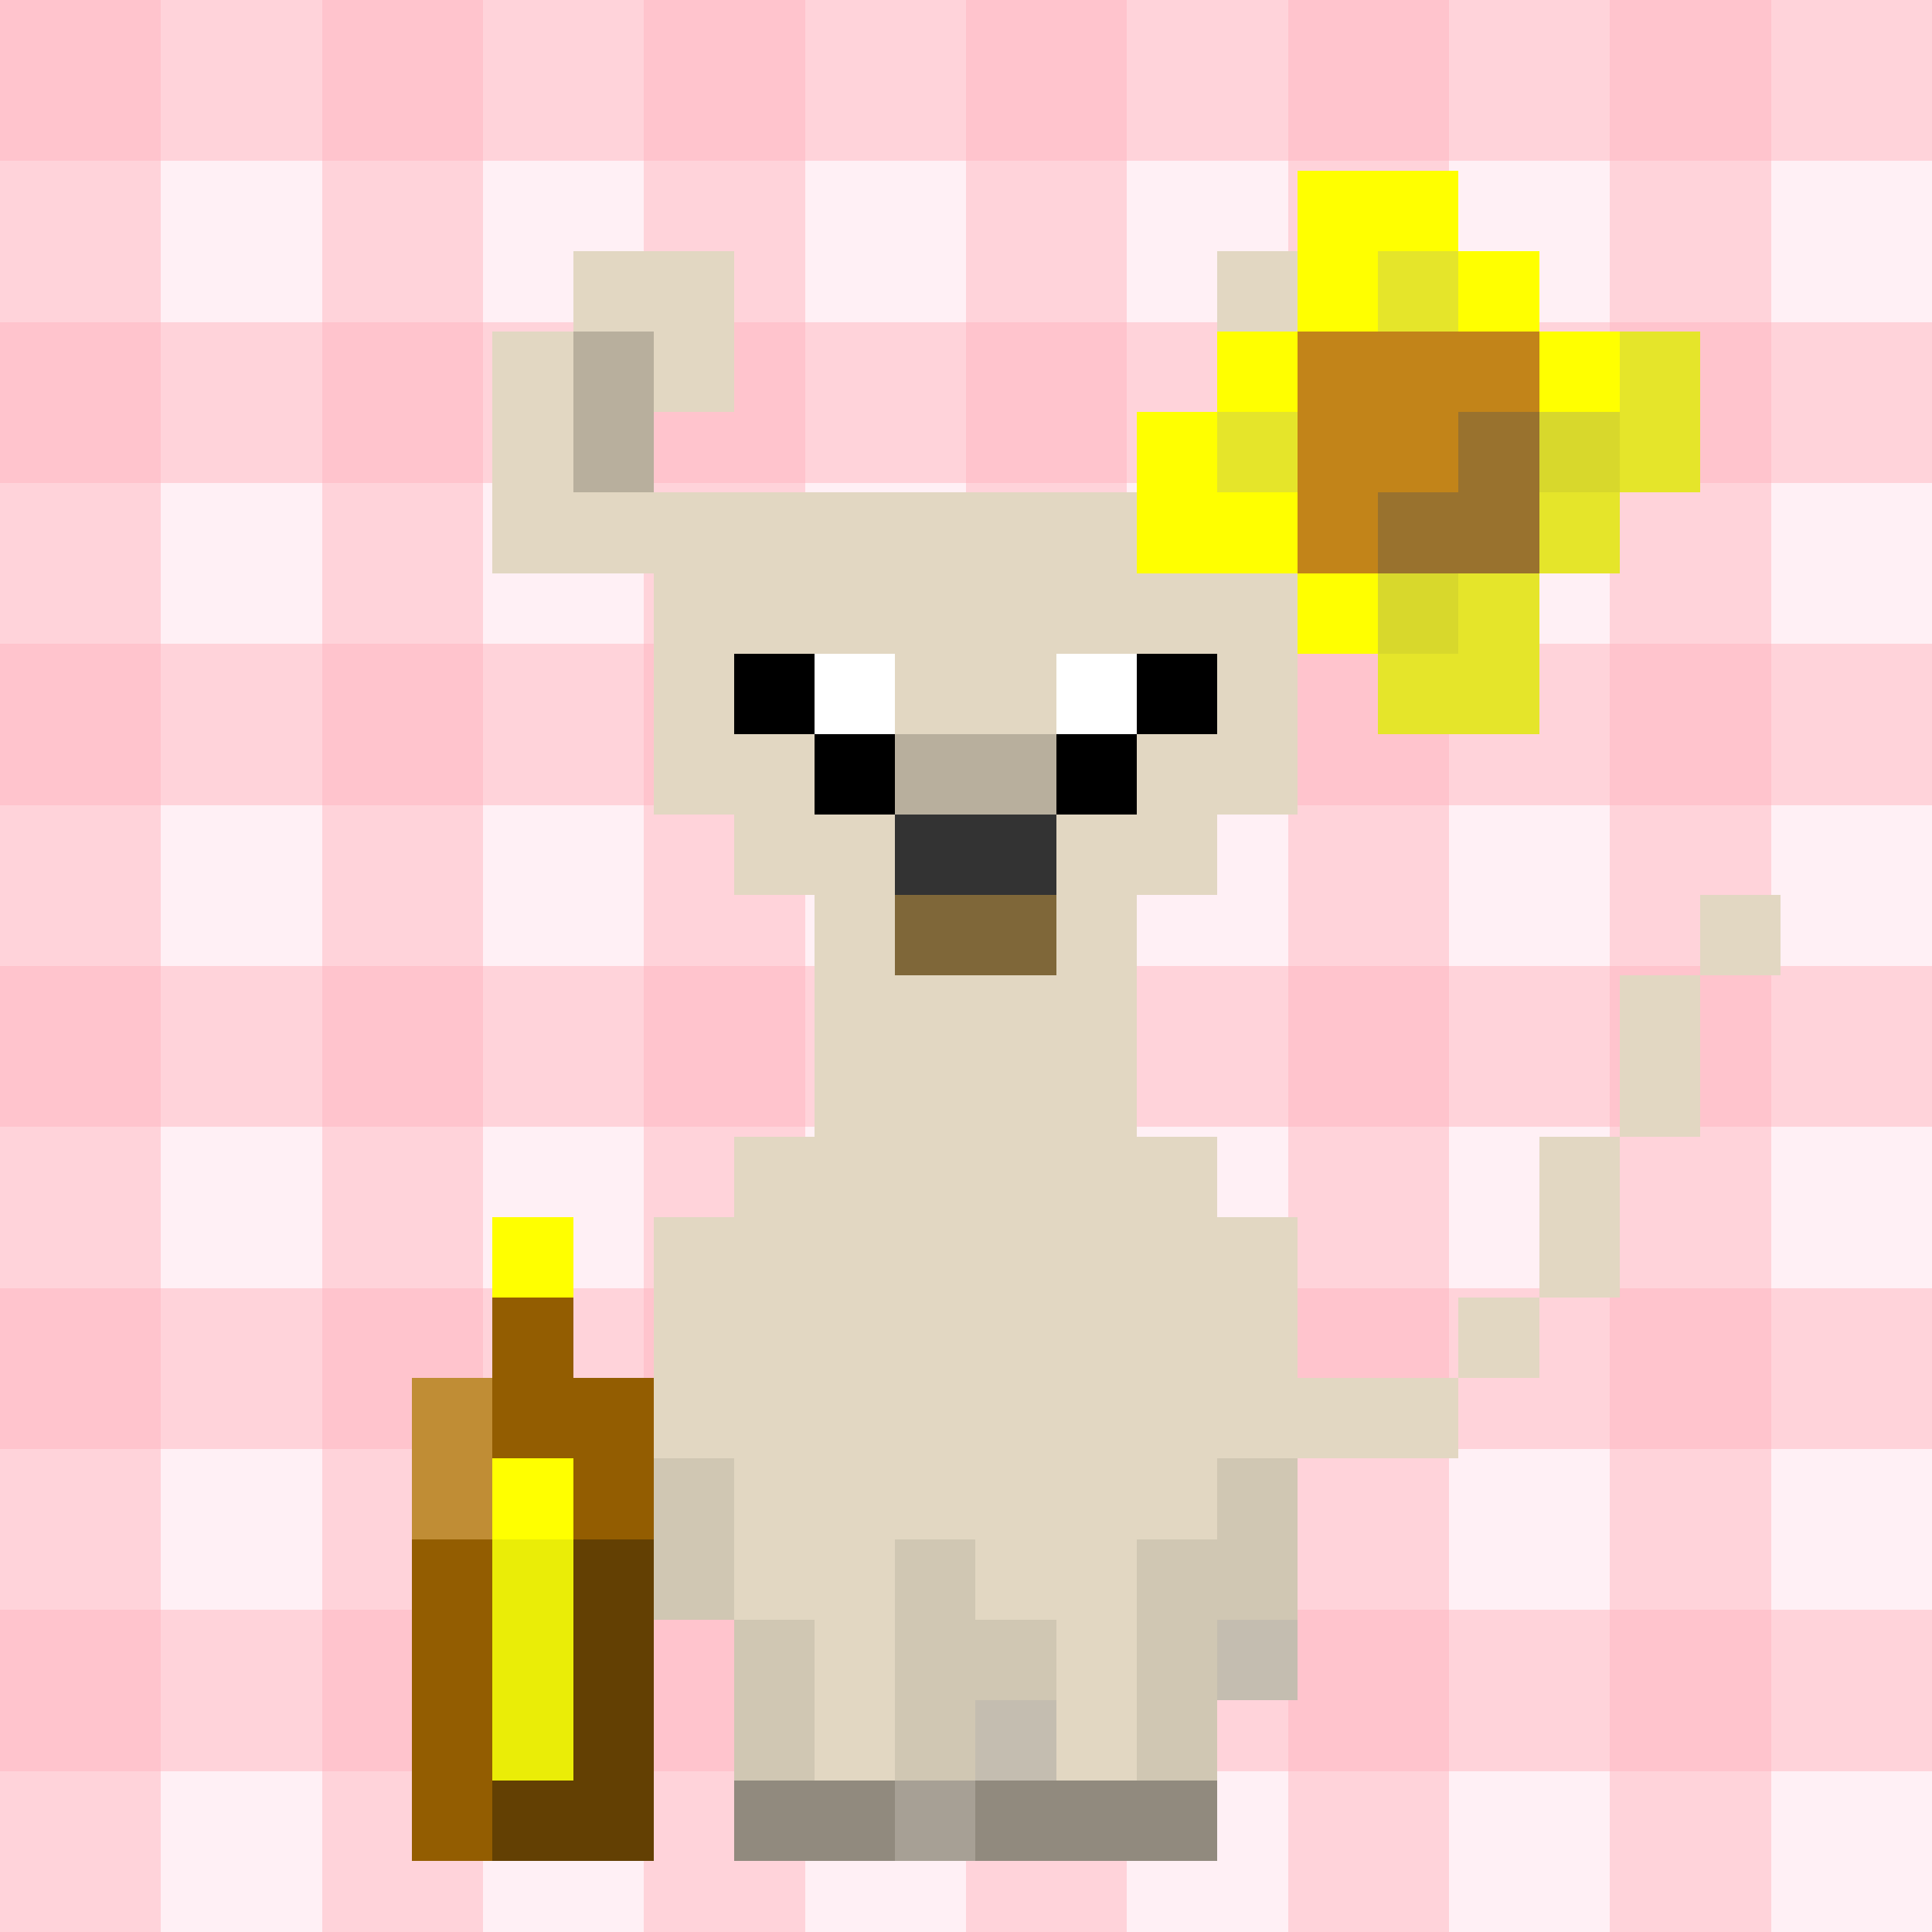
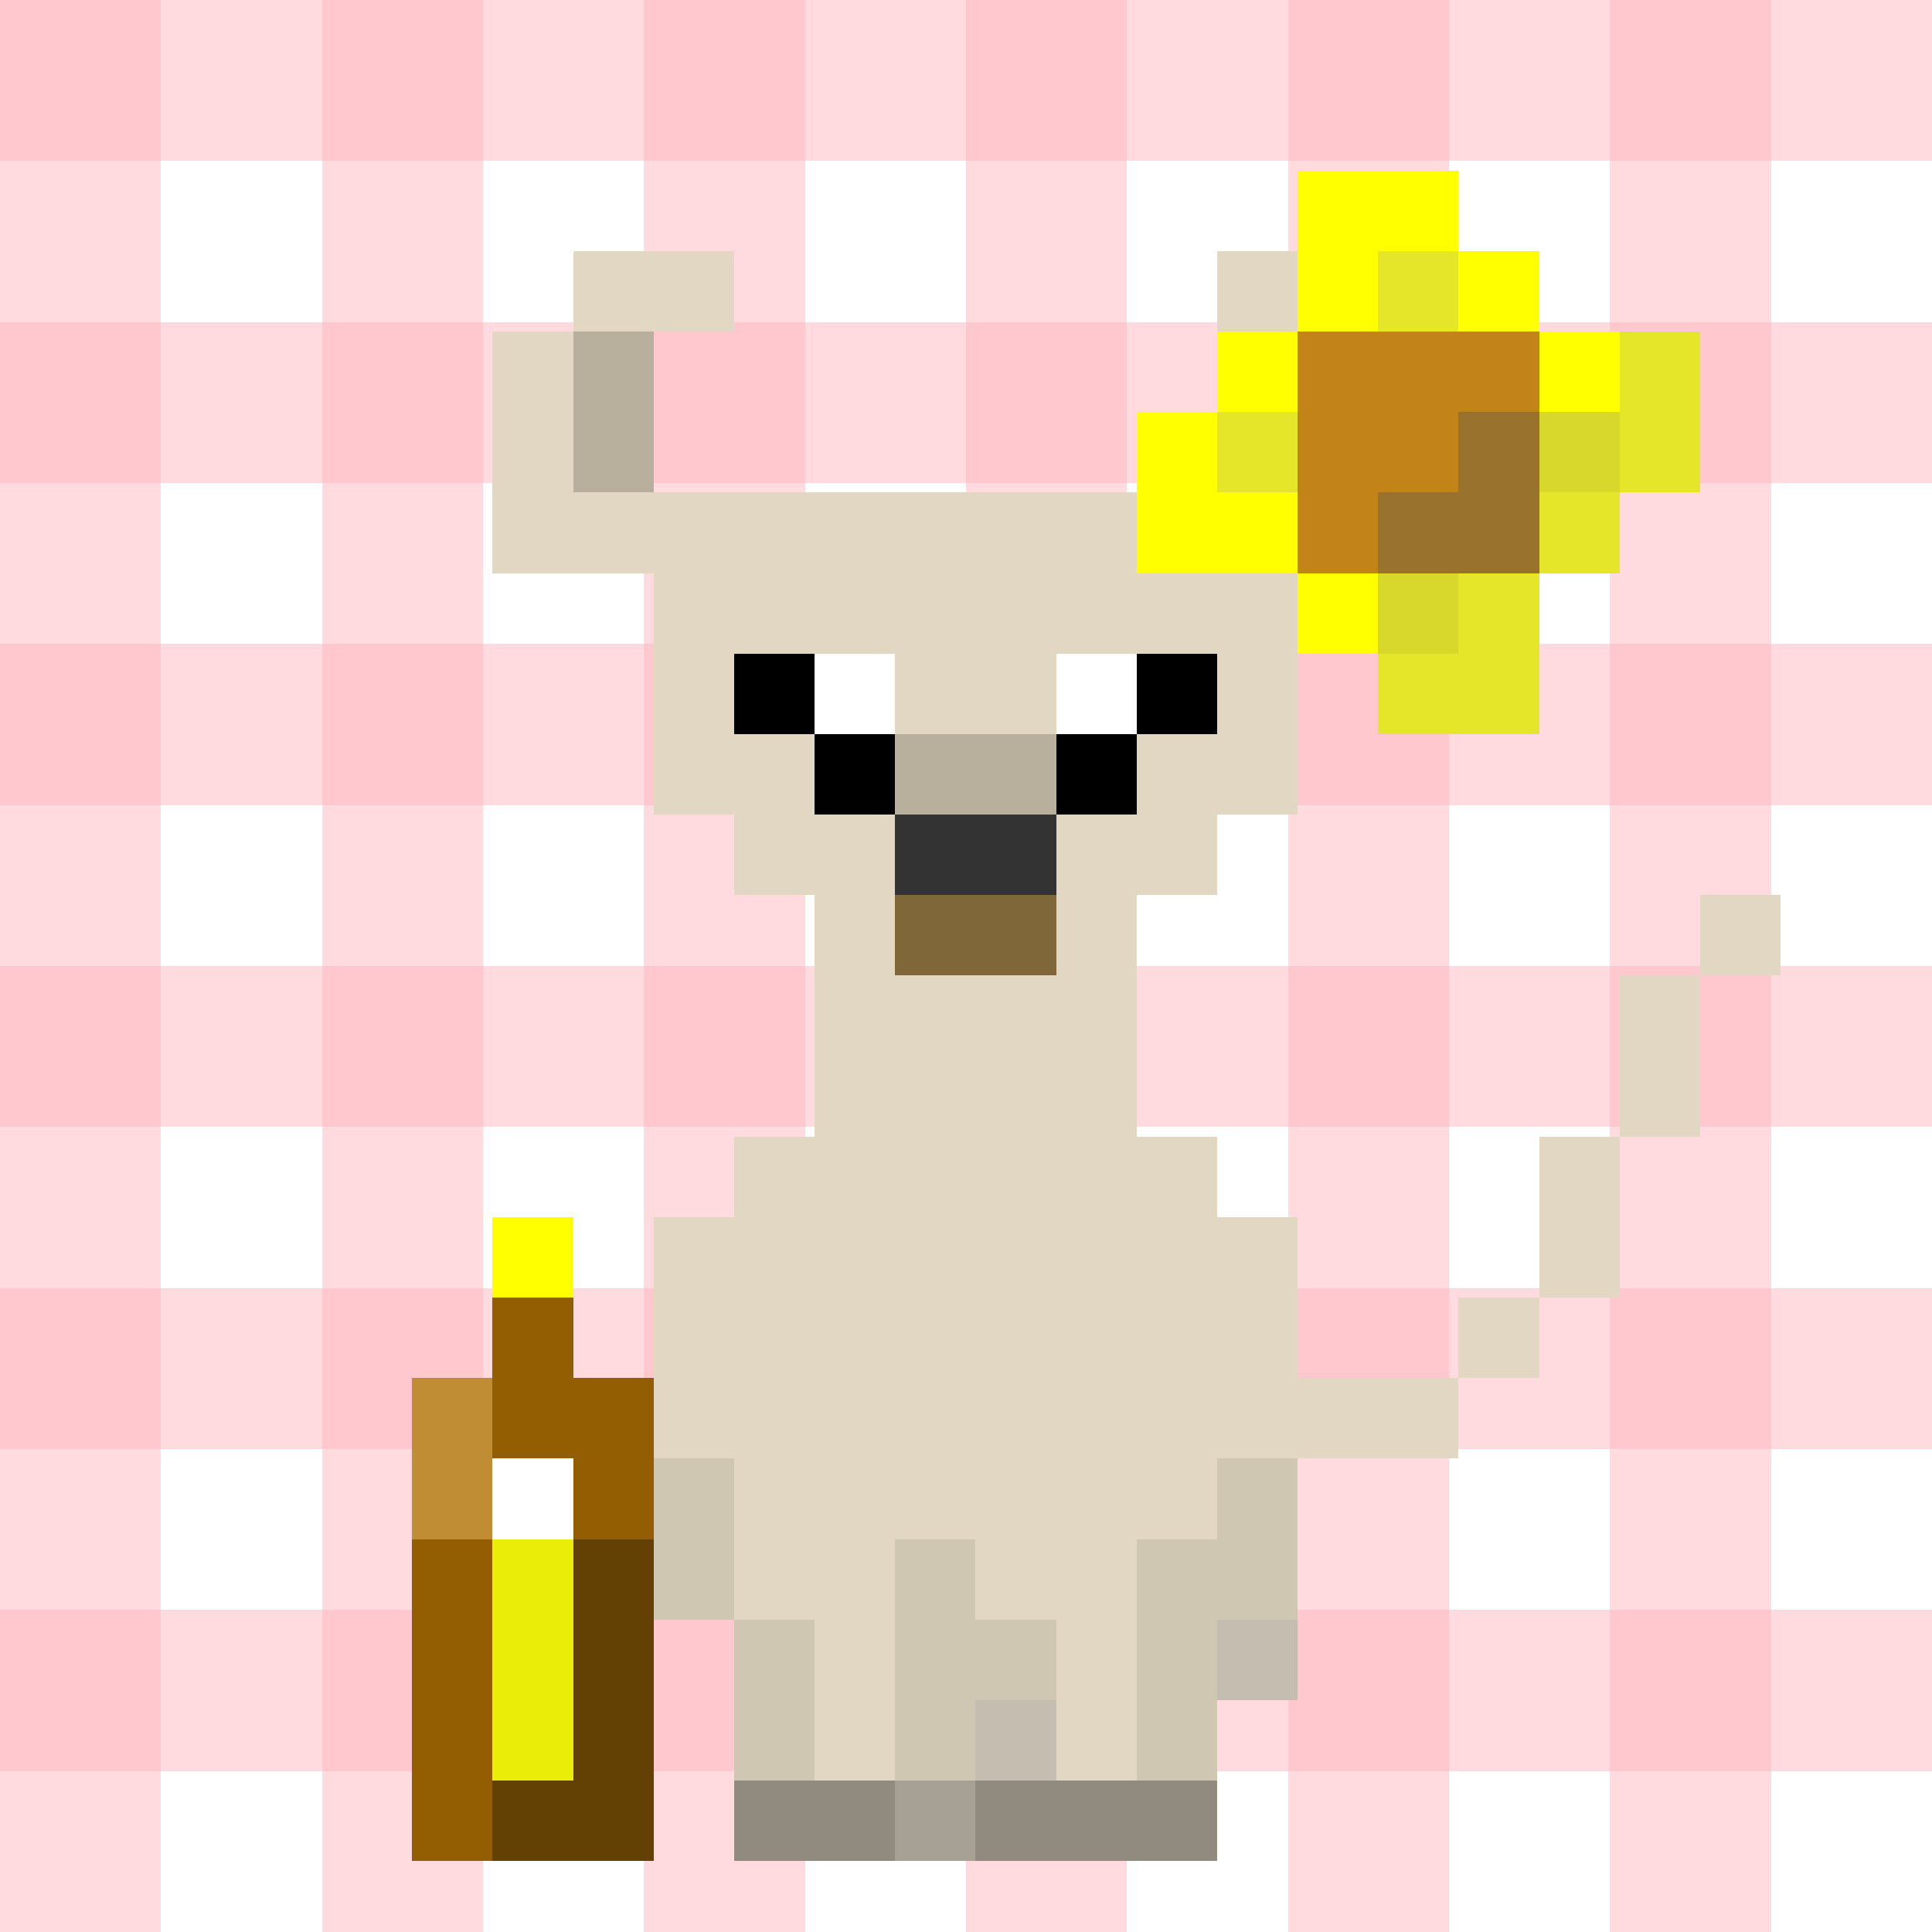
<svg xmlns="http://www.w3.org/2000/svg" viewBox="0 0 24 24" shape-rendering="crispEdges">
  <defs>
    <filter id="shadow" x="-50%" y="-50%" width="200%" height="200%">
      <feGaussianBlur in="SourceAlpha" stdDeviation="0.24" />
      <feOffset dx="0.12" dy="0.12" result="offsetblur" />
      <feFlood flood-color="#000000" flood-opacity="0.6" />
      <feComposite in2="offsetblur" operator="in" />
      <feMerge>
        <feMergeNode />
        <feMergeNode in="SourceGraphic" />
      </feMerge>
    </filter>
  </defs>
  <g id="bg">
-     <rect width="24" height="24" fill="#FFF0F5" />
    <rect width="24" height="2" fill="#FFB6C1" opacity="0.5" />
    <rect y="4" width="24" height="2" fill="#FFB6C1" opacity="0.5" />
    <rect y="8" width="24" height="2" fill="#FFB6C1" opacity="0.5" />
    <rect y="12" width="24" height="2" fill="#FFB6C1" opacity="0.5" />
    <rect y="16" width="24" height="2" fill="#FFB6C1" opacity="0.5" />
    <rect y="20" width="24" height="2" fill="#FFB6C1" opacity="0.5" />
    <rect width="2" height="24" fill="#FFB6C1" opacity="0.5" />
    <rect x="4" width="2" height="24" fill="#FFB6C1" opacity="0.5" />
    <rect x="8" width="2" height="24" fill="#FFB6C1" opacity="0.5" />
    <rect x="12" width="2" height="24" fill="#FFB6C1" opacity="0.5" />
    <rect x="16" width="2" height="24" fill="#FFB6C1" opacity="0.5" />
    <rect x="20" width="2" height="24" fill="#FFB6C1" opacity="0.5" />
  </g>
  <g filter="url(#shadow)">
    <g id="cat">
      <rect x="7" y="3" width="2" height="1" fill="#e2d7c2" />
      <rect x="15" y="3" width="2" height="1" fill="#e2d7c2" />
      <rect x="6" y="4" width="1" height="3" fill="#e2d7c2" />
-       <rect x="8" y="4" width="1" height="1" fill="#e2d7c2" />
      <rect x="15" y="4" width="1" height="1" fill="#e2d7c2" />
      <rect x="17" y="4" width="1" height="3" fill="#e2d7c2" />
      <rect x="7" y="6" width="10" height="1" fill="#e2d7c2" />
      <rect x="8" y="7" width="8" height="1" fill="#e2d7c2" />
      <rect x="8" y="8" width="1" height="2" fill="#e2d7c2" />
      <rect x="11" y="8" width="2" height="1" fill="#e2d7c2" />
      <rect x="15" y="8" width="1" height="2" fill="#e2d7c2" />
      <rect x="9" y="9" width="1" height="2" fill="#e2d7c2" />
      <rect x="14" y="9" width="1" height="2" fill="#e2d7c2" />
      <rect x="10" y="10" width="1" height="12" fill="#e2d7c2" />
      <rect x="13" y="10" width="1" height="12" fill="#e2d7c2" />
      <rect x="21" y="11" width="1" height="1" fill="#e2d7c2" />
      <rect x="11" y="12" width="2" height="7" fill="#e2d7c2" />
      <rect x="20" y="12" width="1" height="2" fill="#e2d7c2" />
      <rect x="9" y="14" width="1" height="6" fill="#e2d7c2" />
      <rect x="14" y="14" width="1" height="5" fill="#e2d7c2" />
      <rect x="19" y="14" width="1" height="2" fill="#e2d7c2" />
      <rect x="8" y="15" width="1" height="3" fill="#e2d7c2" />
      <rect x="15" y="15" width="1" height="3" fill="#e2d7c2" />
      <rect x="18" y="16" width="1" height="1" fill="#e2d7c2" />
      <rect x="16" y="17" width="2" height="1" fill="#e2d7c2" />
      <rect x="12" y="19" width="1" height="1" fill="#e2d7c2" />
      <rect x="7" y="4" width="1" height="2" fill="#b8af9d" />
      <rect x="16" y="4" width="1" height="2" fill="#b8af9d" />
      <rect x="11" y="9" width="2" height="1" fill="#b8af9d" />
      <rect x="9" y="8" width="1" height="1" fill="#0" />
      <rect x="14" y="8" width="1" height="1" fill="#0" />
      <rect x="10" y="9" width="1" height="1" fill="#0" />
      <rect x="13" y="9" width="1" height="1" fill="#0" />
      <rect x="10" y="8" width="1" height="1" fill="#FFF" />
      <rect x="13" y="8" width="1" height="1" fill="#FFF" />
      <rect x="11" y="10" width="2" height="1" fill="#333" />
      <rect x="11" y="11" width="2" height="1" fill="#7f6739" />
      <rect x="8" y="18" width="1" height="2" fill="#d0c7b3" />
      <rect x="15" y="18" width="1" height="2" fill="#d0c7b3" />
      <rect x="11" y="19" width="1" height="3" fill="#d0c7b3" />
      <rect x="14" y="19" width="1" height="3" fill="#d0c7b3" />
      <rect x="9" y="20" width="1" height="2" fill="#d0c7b3" />
      <rect x="12" y="20" width="1" height="1" fill="#d0c7b3" />
      <rect x="15" y="20" width="1" height="1" fill="#c4bdb0" />
      <rect x="12" y="21" width="1" height="1" fill="#c4bdb0" />
      <rect x="9" y="22" width="2" height="1" fill="#918a7e" />
      <rect x="12" y="22" width="3" height="1" fill="#918a7e" />
      <rect x="11" y="22" width="1" height="1" fill="#a7a095" />
    </g>
  </g>
  <g filter="url(#shadow)">
    <g id="acc">
      <rect x="16" y="2" width="2" height="1" fill="#FF0" />
      <rect x="16" y="3" width="1" height="1" fill="#FF0" />
      <rect x="18" y="3" width="1" height="1" fill="#FF0" />
      <rect x="15" y="4" width="1" height="1" fill="#FF0" />
      <rect x="19" y="4" width="1" height="1" fill="#FF0" />
      <rect x="14" y="5" width="1" height="2" fill="#FF0" />
      <rect x="15" y="6" width="1" height="1" fill="#FF0" />
      <rect x="16" y="7" width="1" height="1" fill="#FF0" />
      <rect x="17" y="3" width="1" height="1" fill="#e5e52a" />
      <rect x="20" y="4" width="1" height="2" fill="#e5e52a" />
      <rect x="15" y="5" width="1" height="1" fill="#e5e52a" />
      <rect x="19" y="6" width="1" height="1" fill="#e5e52a" />
      <rect x="18" y="7" width="1" height="2" fill="#e5e52a" />
      <rect x="17" y="8" width="1" height="1" fill="#e5e52a" />
      <rect x="16" y="4" width="3" height="1" fill="#c28419" />
      <rect x="16" y="5" width="2" height="1" fill="#c28419" />
      <rect x="16" y="6" width="1" height="1" fill="#c28419" />
      <rect x="18" y="5" width="1" height="2" fill="#99722e" />
      <rect x="17" y="6" width="1" height="1" fill="#99722e" />
      <rect x="19" y="5" width="1" height="1" fill="#d8d82c" />
      <rect x="17" y="7" width="1" height="1" fill="#d8d82c" />
    </g>
  </g>
  <g filter="url(#shadow)">
    <svg viewBox="0 0 24 24" shape-rendering="crispEdges">
      <rect x="6" y="15" width="1" height="1" fill="#FF0" />
-       <rect x="6" y="18" width="1" height="1" fill="#FF0" />
      <rect x="6" y="16" width="1" height="2" fill="#935d01" />
      <rect x="7" y="17" width="1" height="2" fill="#935d01" />
      <rect x="5" y="19" width="1" height="4" fill="#935d01" />
      <rect x="5" y="17" width="1" height="2" fill="#c08d35" />
      <rect x="6" y="19" width="1" height="3" fill="#eaed07" />
      <rect x="7" y="19" width="1" height="4" fill="#634003" />
      <rect x="6" y="22" width="1" height="1" fill="#634003" />
    </svg>
  </g>
</svg>